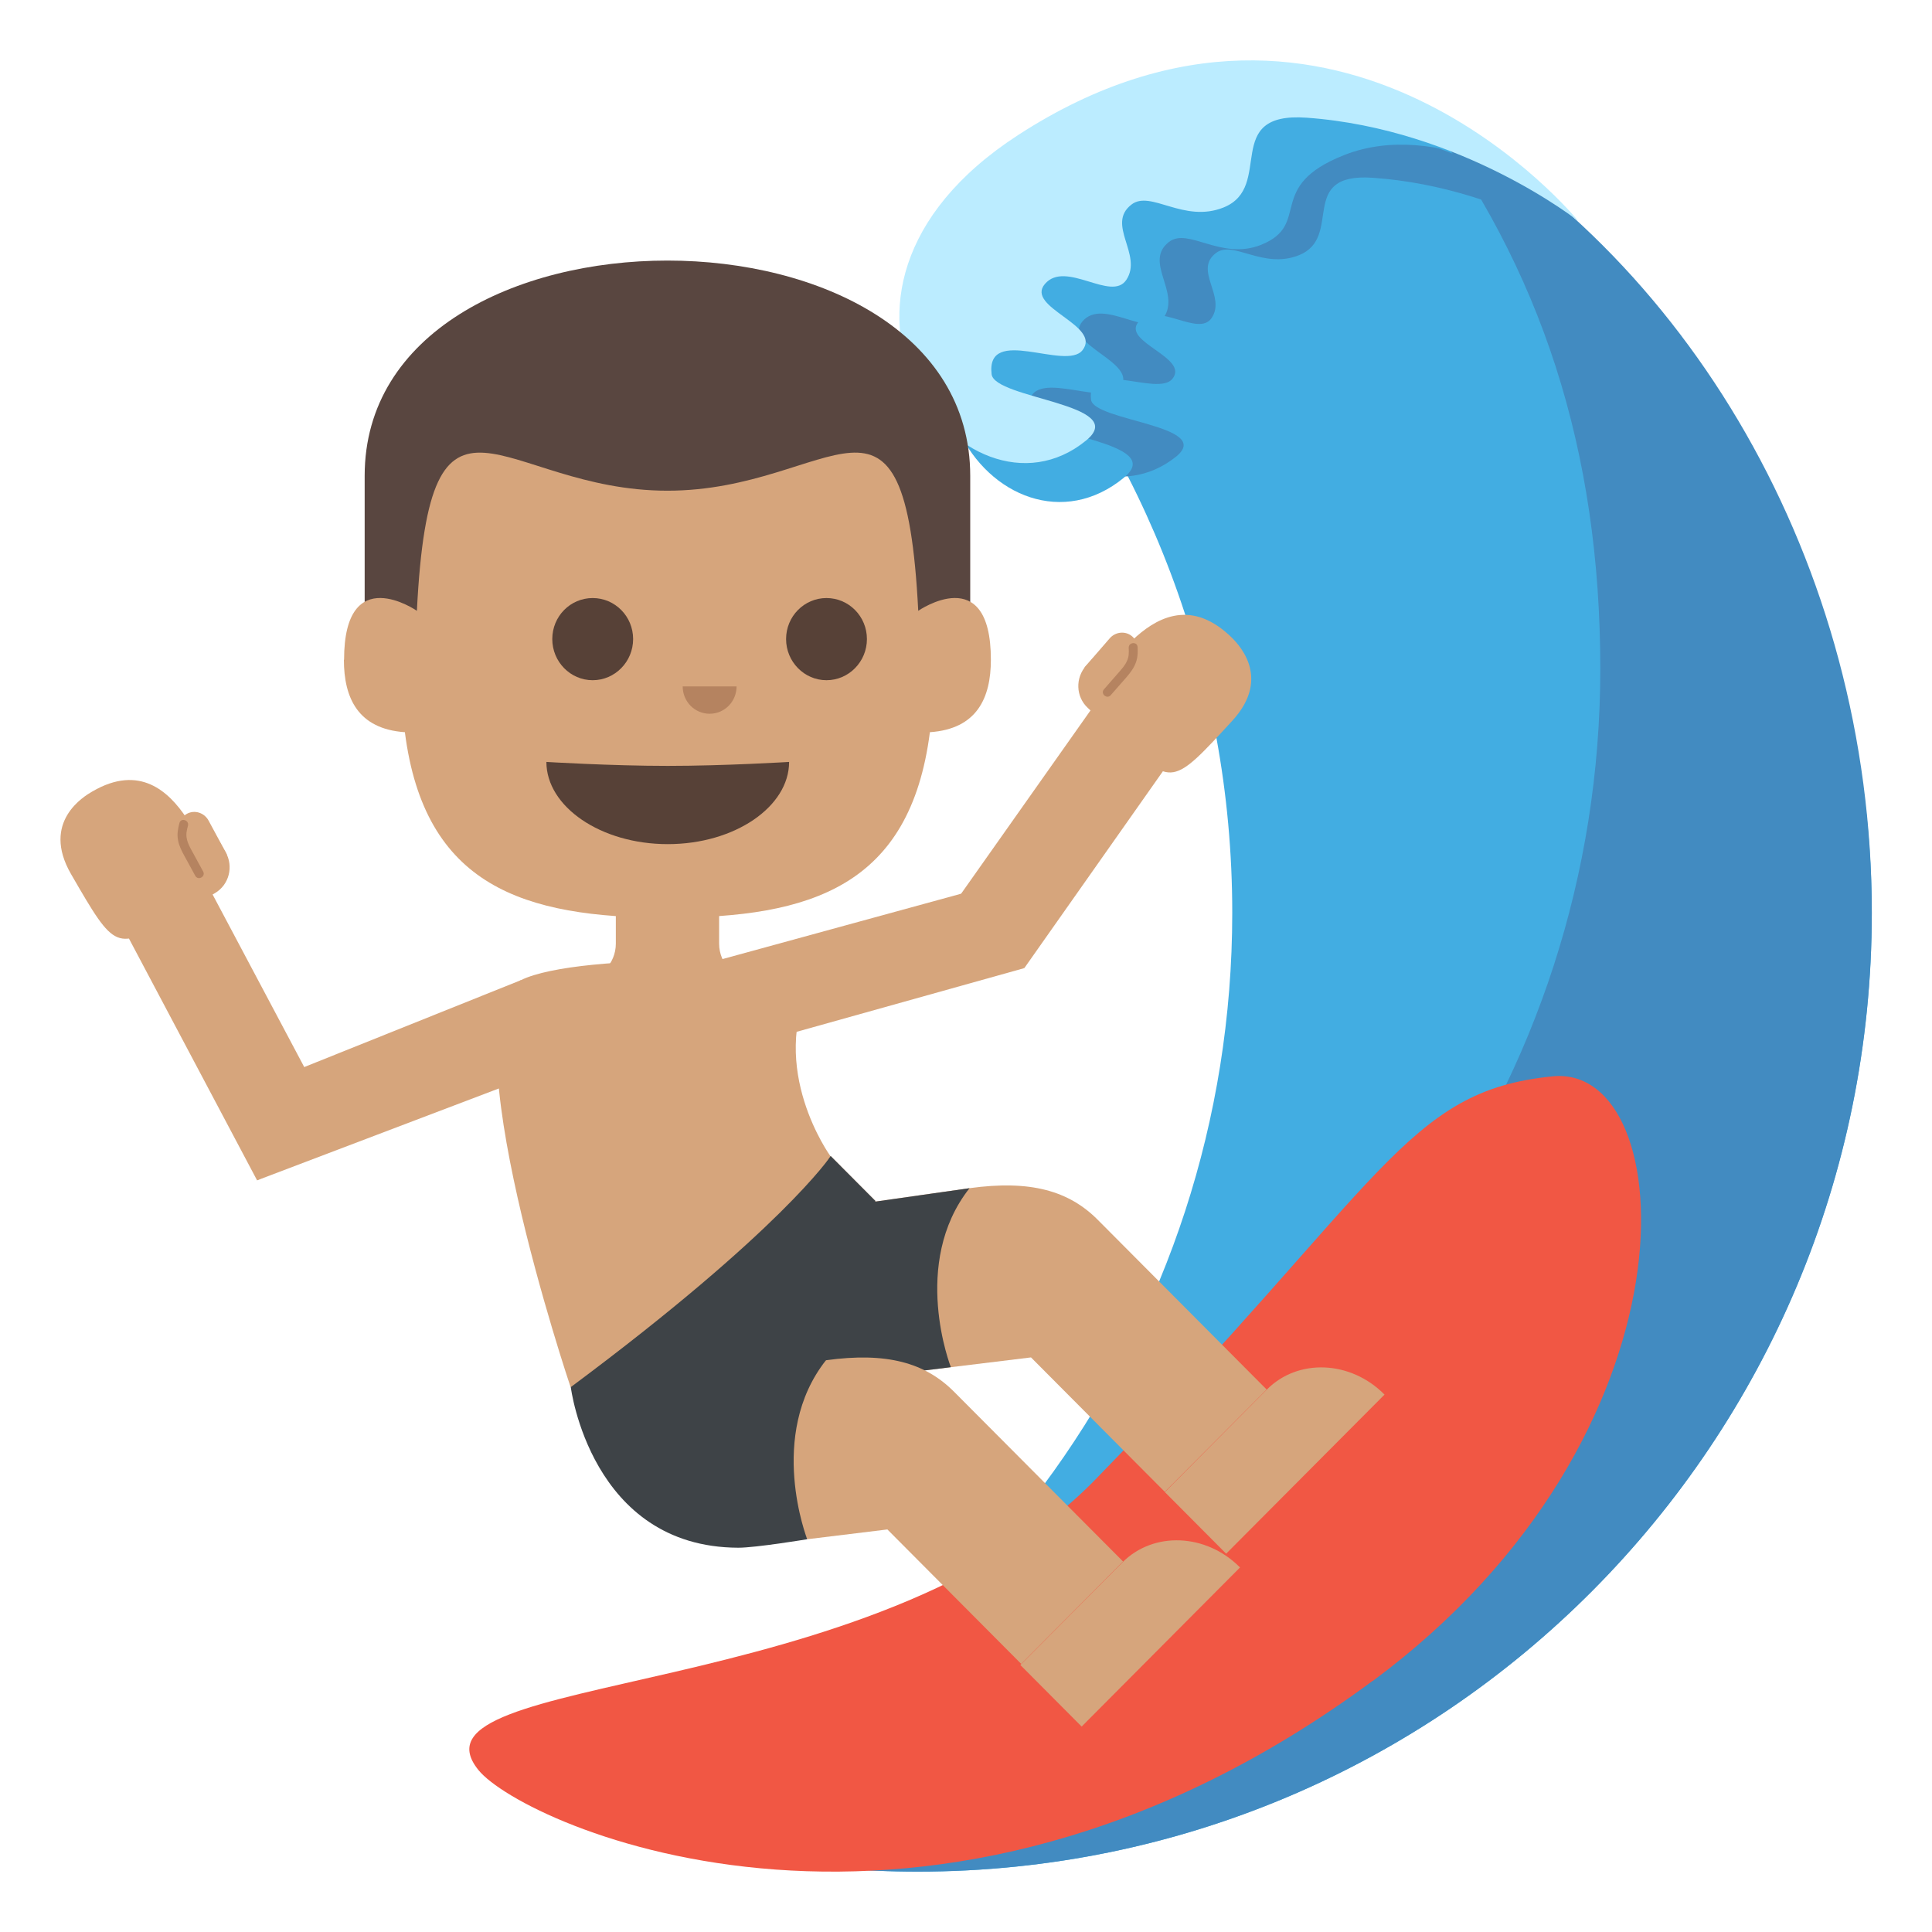
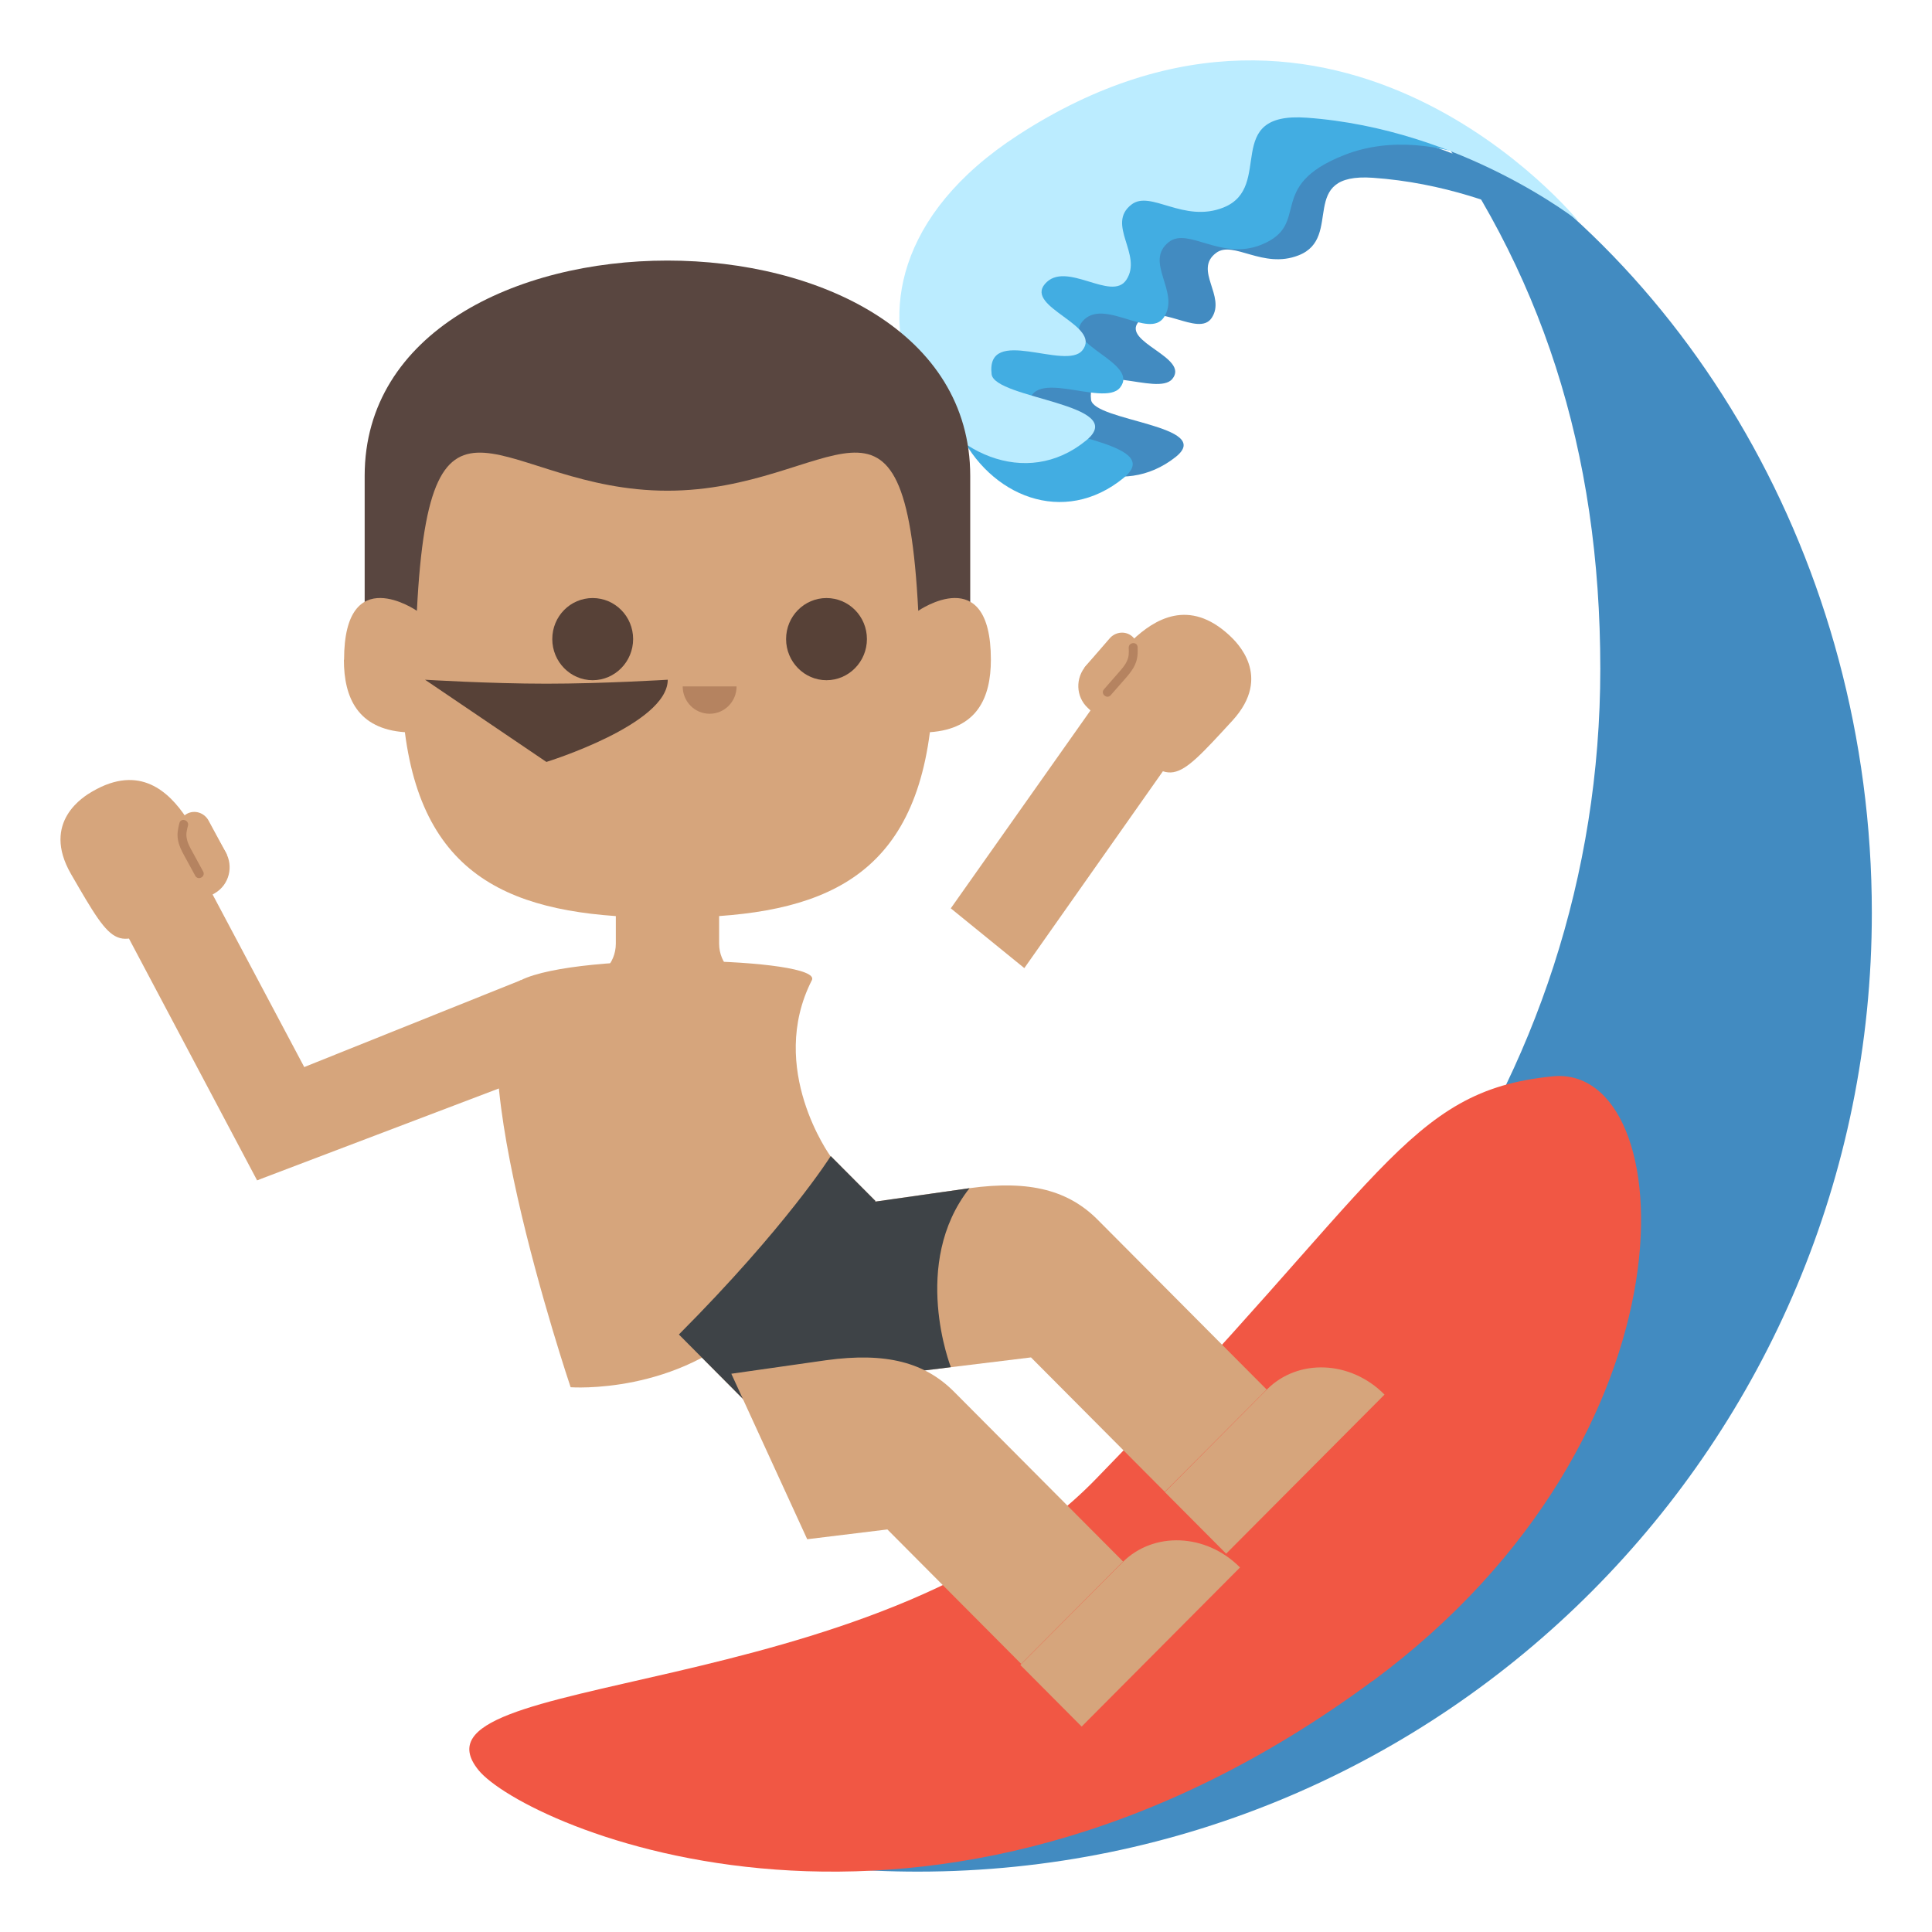
<svg xmlns="http://www.w3.org/2000/svg" viewBox="0 0 64 64" enable-background="new 0 0 64 64">
-   <path fill="#42ade2" d="m43.617 2.945c-3.625.818-14.01 2.424-10.469 6.551 4.781 5.564 7.672 12.811 7.672 20.74 0 13.807-8.77 25.551-21.01 29.93 3.309 1.184 6.876 1.834 10.59 1.834 17.455 0 31.604-14.221 31.604-31.764s-14.971-28.06-18.387-27.29" />
  <g fill="#428bc1">
    <path d="m47.03 3.563c4.04 5.334 5.982 11.371 5.982 18.592 0 13.734-8.674 25.432-20.816 29.863-3.398 3.619-7.623 6.447-12.383 8.148 3.309 1.184 6.876 1.834 10.59 1.834 17.455 0 31.604-14.221 31.604-31.764 0-11.601-6.149-21.859-14.977-26.673" />
    <path d="m53.53 8.857c0 0-7.078-8.451-16.605-2.471-7.297 4.578-1.537 11.57 2.02 8.752 1.318-1.045-2.717-1.186-2.803-1.898-.168-1.424 2.197-.082 2.693-.688.584-.713-1.705-1.225-1.115-1.896.615-.701 1.977.529 2.416-.121.49-.723-.609-1.588.148-2.156.57-.43 1.547.545 2.732.08 1.514-.59-.076-2.746 2.461-2.57 4.604.32 8.06 2.968 8.06 2.968" />
  </g>
  <path fill="#42ade2" d="m51.17 6.355c0 0-7.992-7.178-16.199-.645-7.607 6.06-1.719 13.375 2.256 10.117 1.473-1.207-3.039-1.369-3.133-2.195-.189-1.645 2.455-.094 3.01-.793.652-.824-1.906-1.416-1.248-2.191.689-.813 2.209.609 2.703-.141.547-.834-.682-1.834.164-2.492.639-.496 1.729.627 3.055.094 1.693-.682.105-1.93 2.752-2.973 3.115-1.226 6.64 1.219 6.64 1.219" />
  <path fill="#bbecff" d="m52.29 7.33c0 0-7.91-9.768-18.563-2.857-8.16 5.293-1.721 13.375 2.254 10.117 1.475-1.209-3.037-1.371-3.133-2.195-.188-1.646 2.457-.094 3.01-.793.652-.824-1.904-1.418-1.246-2.193.688-.811 2.209.611 2.701-.141.549-.832-.682-1.832.166-2.49.637-.498 1.729.627 3.055.094 1.691-.682-.086-3.176 2.75-2.973 5.147.369 9.01 3.431 9.01 3.431" />
  <path fill="#f15744" d="m45.47 55.682c-14.725 10.893-28.14 4.789-29.621 2.953-2.68-3.311 13.145-2.137 20.436-9.623 9.58-9.832 10.262-12.873 15.15-13.357 4.277-.426 5.066 11.868-5.961 20.03" />
  <g fill="#d6a57c">
    <path d="m35.988 22.04l.506-.551c.266-.293.666-.391 1.018-.283.727-.688 1.871-1.404 3.215-.158.221.207 1.449 1.348.098 2.824-1.994 2.172-1.994 2.172-3.664.623l-1.125-1.043c-.401-.371-.423-1-.048-1.412" />
    <path d="m31.496 30.09l4.824-6.834 2.42 1.984-4.808 6.83z" />
-     <path d="m23.73 31.826l8.172-2.238 2.03 2.482-8.588 2.403z" />
    <path d="m37.543 21.832c.195-.225.178-.563-.037-.75-.217-.189-.551-.16-.746.064l-.834.963.781.686.836-.963" />
  </g>
  <path fill="#b58360" d="m37.39 21.459c.008.168.01.291-.059.438-.061.141-.164.254-.264.369-.166.189-.332.379-.496.568-.129.145.096.34.223.195.17-.195.34-.389.51-.582.117-.135.229-.275.299-.439.084-.184.09-.375.082-.57-.006-.192-.301-.17-.295.021" />
  <g fill="#d6a57c">
    <path d="m7.469 28.22l-.373-.648c-.197-.346-.566-.525-.934-.498-.559-.83-1.523-1.779-3.104-.855-.262.152-1.707.998-.705 2.736 1.479 2.555 1.479 2.555 3.441 1.406l1.324-.773c.472-.277.63-.888.351-1.368" />
    <path d="m11.32 37.686l-4.433-8.348-2.795 1.414 4.424 8.348z" />
    <path d="m17.256 32.469l-7.373 2.957-1.367 3.674 10.291-3.91z" />
    <path d="m5.996 27.682c-.141-.262-.053-.586.197-.725.254-.137.574-.037.717.227l.605 1.121-.912.496-.607-1.119" />
  </g>
  <path fill="#b58360" d="m6.227 27.35c-.043.164-.072.281-.037.439.029.15.104.285.178.418.121.221.242.441.361.662.094.17-.166.313-.26.143-.123-.227-.248-.453-.371-.678-.086-.158-.166-.318-.199-.494-.041-.199-.006-.385.045-.576.044-.184.329-.1.283.086" />
  <g fill="#d6a57c">
    <path d="m27.514 38.3c0 0-.045 2.898-2.541 5.406-2.5 2.516-6.07 2.248-6.07 2.248s-4.135-12.258-1.65-13.484c1.953-.965 10.02-.738 9.641 0-1.492 2.929.616 5.83.616 5.83" />
    <path d="m41.967 46.03c1.031-1.037 2.771-.965 3.887.158l.01.01-5.246 5.27-2.031-2.041 3.38-3.397" />
    <path d="m37.18 51.758c1.031-1.037 2.771-.965 3.889.158l.008.008-5.246 5.271-2.031-2.041 3.38-3.396" />
    <path d="m32.12 39.36l-3.137.447.02-.02-1.484-1.49c0 0-1.459 2.324-5.03 5.91l3.455 3.473c.648-.652 3.268-2.109 3.268-2.109l2.287-.281 2.654-.324 4.432 4.453 3.375-3.389c0 0-4.359-4.381-5.594-5.621-.962-.967-2.235-1.326-4.249-1.049" />
  </g>
  <path fill="#3e4347" d="m32.12 39.36l-3.137.447.02-.02-1.484-1.49c0 0-1.459 2.324-5.03 5.91l3.455 3.473c.648-.652 3.268-2.109 3.268-2.109l2.287-.281c-.001 0-1.349-3.438.618-5.93" />
  <path fill="#d6a57c" d="m27.361 45.06l-3.135.447 2.514 5.482 2.656-.324 4.432 4.453 3.375-3.391c0 0-4.359-4.379-5.594-5.619-.961-.967-2.234-1.325-4.248-1.048" />
-   <path fill="#3e4347" d="m27.361 45.06l.158-6.764c0 0-1.621 2.453-8.611 7.654 0 0 .656 5.305 5.547 5.32.576.002 2.285-.281 2.285-.281s-1.345-3.436.621-5.929" />
  <path fill="#d6a57c" d="m23.822 31.26v-1.211h-3.422v1.211c0 .67-.533 1.209-1.191 1.209h5.805c-.657 0-1.192-.539-1.192-1.209" />
  <path fill="#594640" d="m12.08 15.764c0 1.813 0 7.354 0 7.354h20.06c0 0 0-5.541 0-7.354 0-9.51-20.06-9.51-20.06 0" />
  <path fill="#d6a57c" d="m11.398 21.855c0-3.293 2.412-1.621 2.412-1.621.439-8.654 2.754-3.979 8.299-3.979 5.551 0 7.865-4.676 8.309 3.979 0 0 2.406-1.672 2.406 1.621 0 1.262-.459 2.293-2.02 2.4-.656 5.096-3.922 6.146-8.699 6.146-4.773 0-8.04-1.051-8.693-6.146-1.555-.107-2.02-1.138-2.02-2.4" />
  <g fill="#574137">
-     <path d="m18.1 25.24c0 1.48 1.797 2.723 4.02 2.723s4.02-1.242 4.02-2.723c0 0-2.137.131-4.02.131-1.88 0-4.02-.131-4.02-.131" />
+     <path d="m18.1 25.24s4.02-1.242 4.02-2.723c0 0-2.137.131-4.02.131-1.88 0-4.02-.131-4.02-.131" />
    <path d="m26.04 21.17c0 .75.602 1.363 1.338 1.363.738 0 1.34-.613 1.34-1.363 0-.754-.602-1.359-1.34-1.359-.736 0-1.338.605-1.338 1.359" />
    <path d="m18.295 21.17c0 .75.598 1.363 1.338 1.363.738 0 1.34-.613 1.34-1.363 0-.754-.602-1.359-1.34-1.359-.74 0-1.338.605-1.338 1.359" />
  </g>
  <path fill="#b58360" d="m22.615 22.738c0 .502.398.906.893.906s.892-.404.892-.906h-1.785" />
</svg>